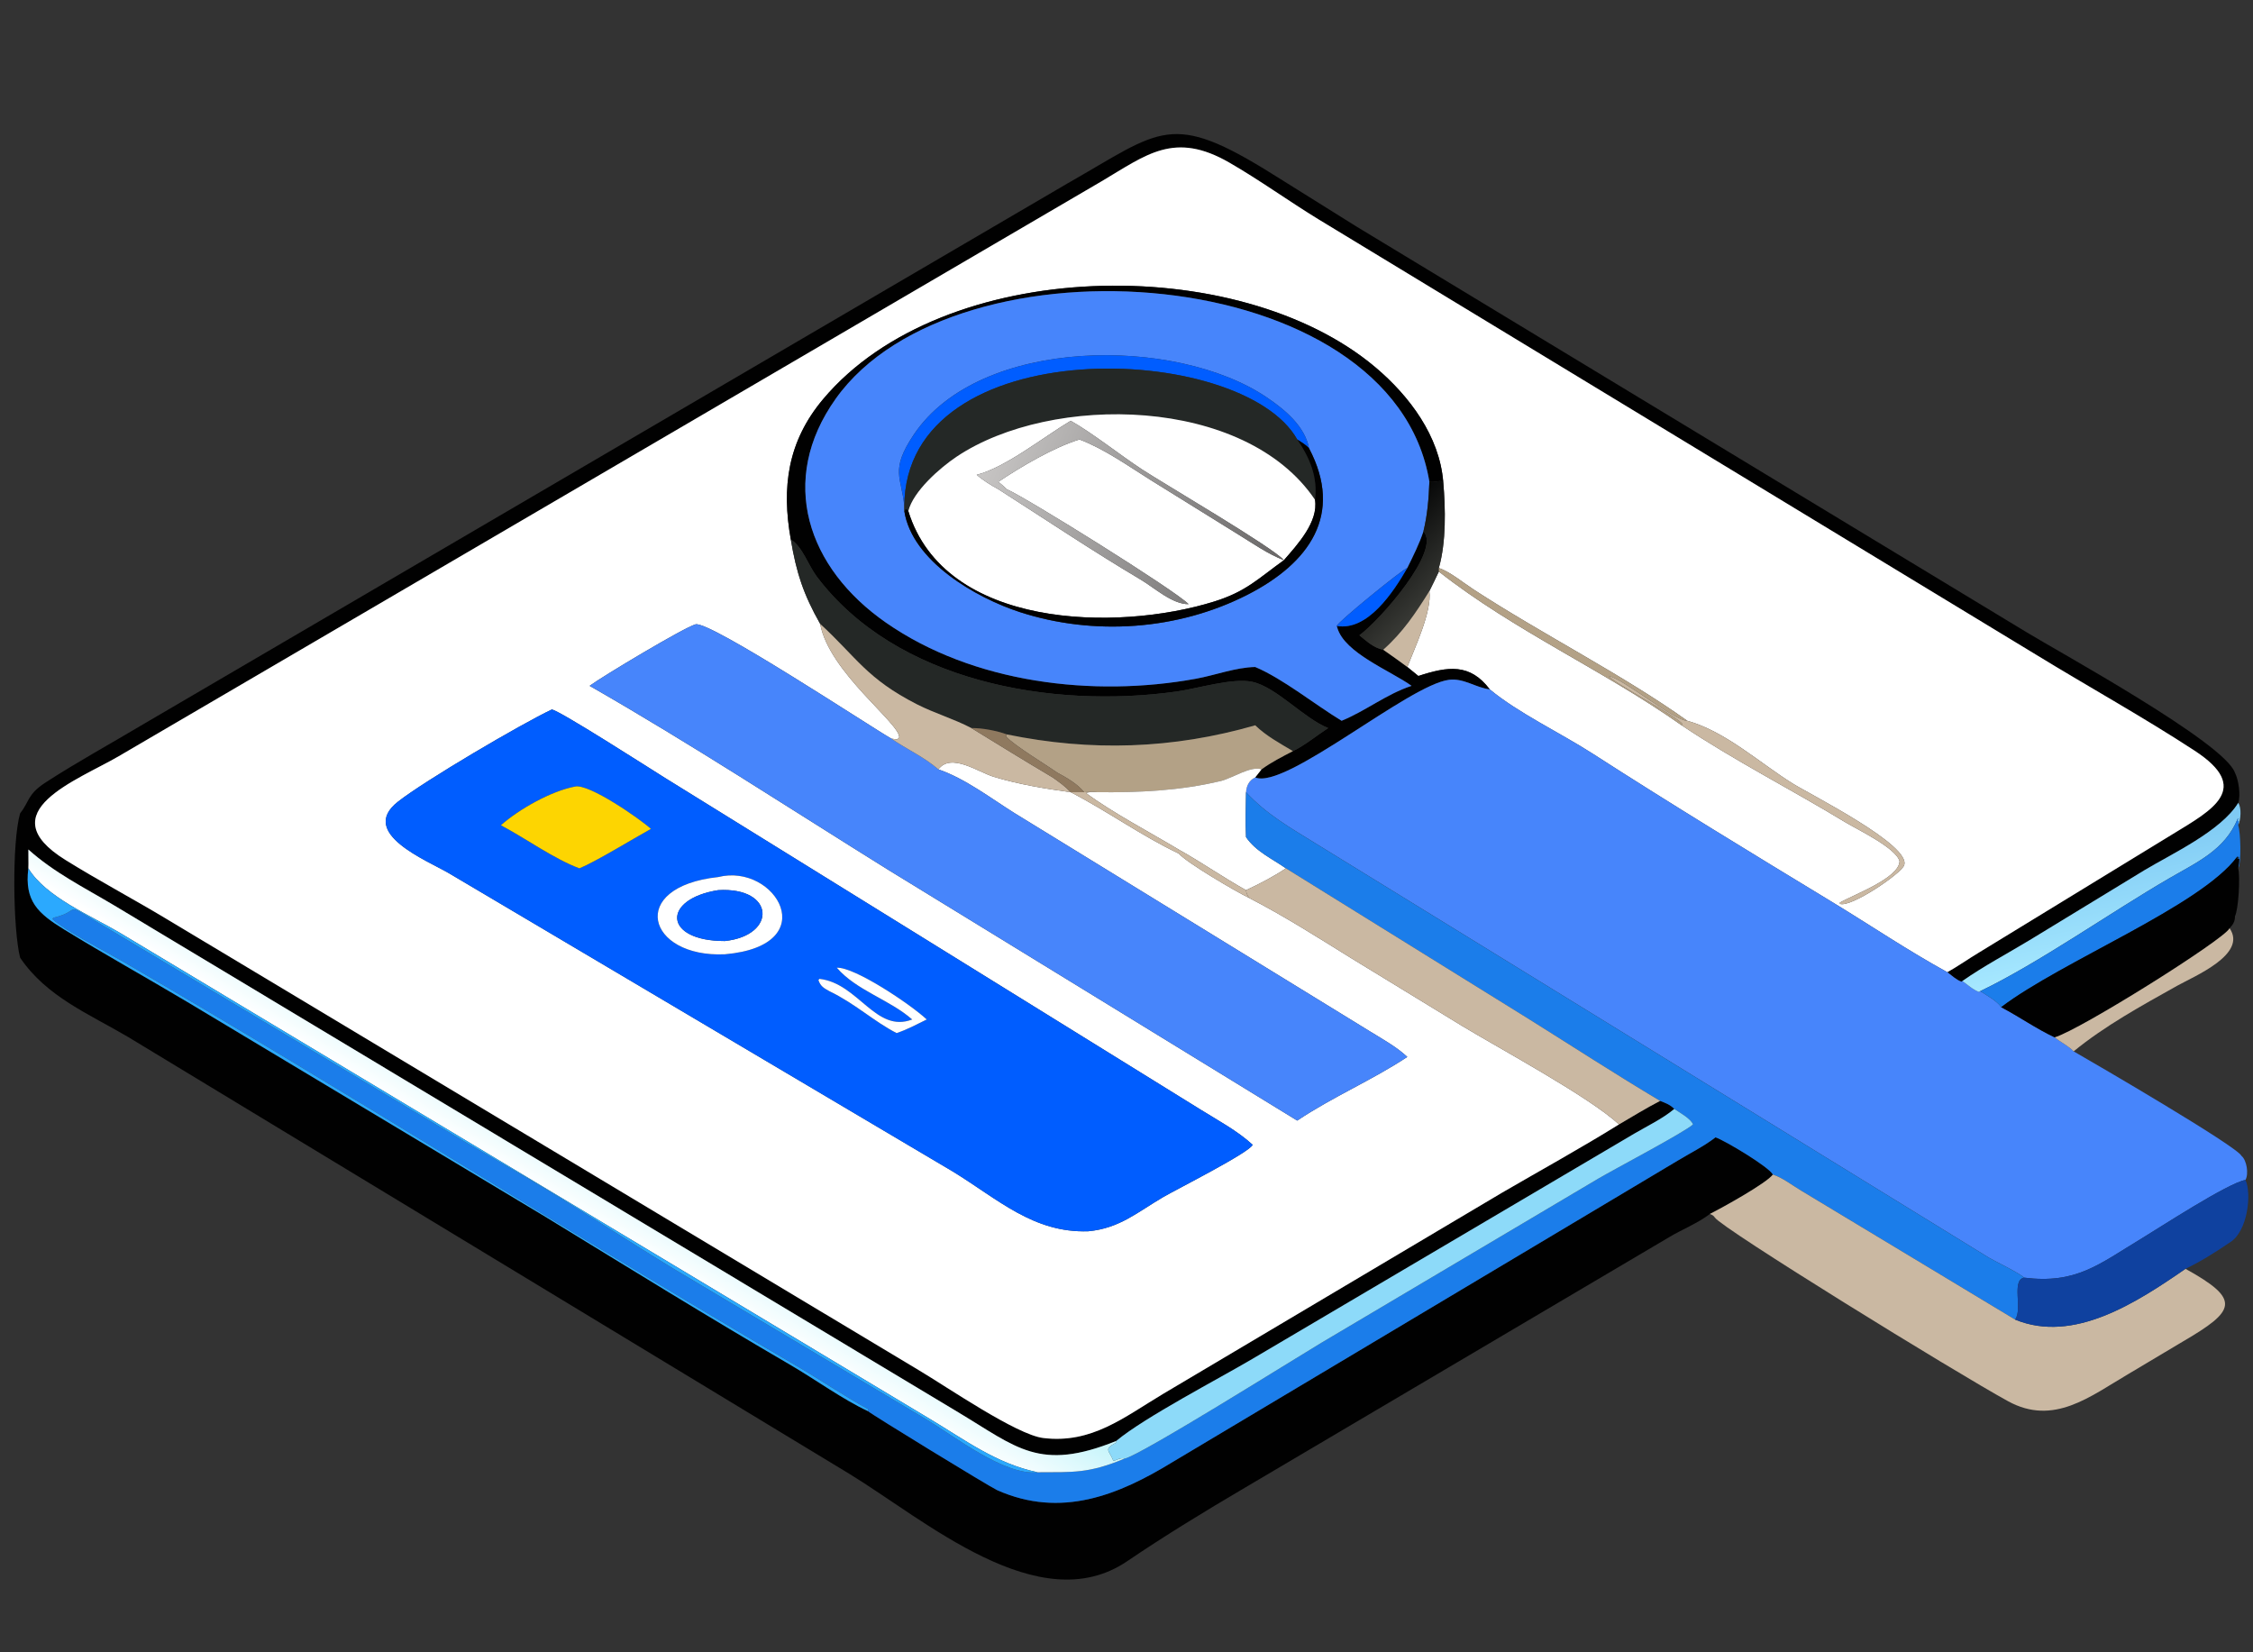
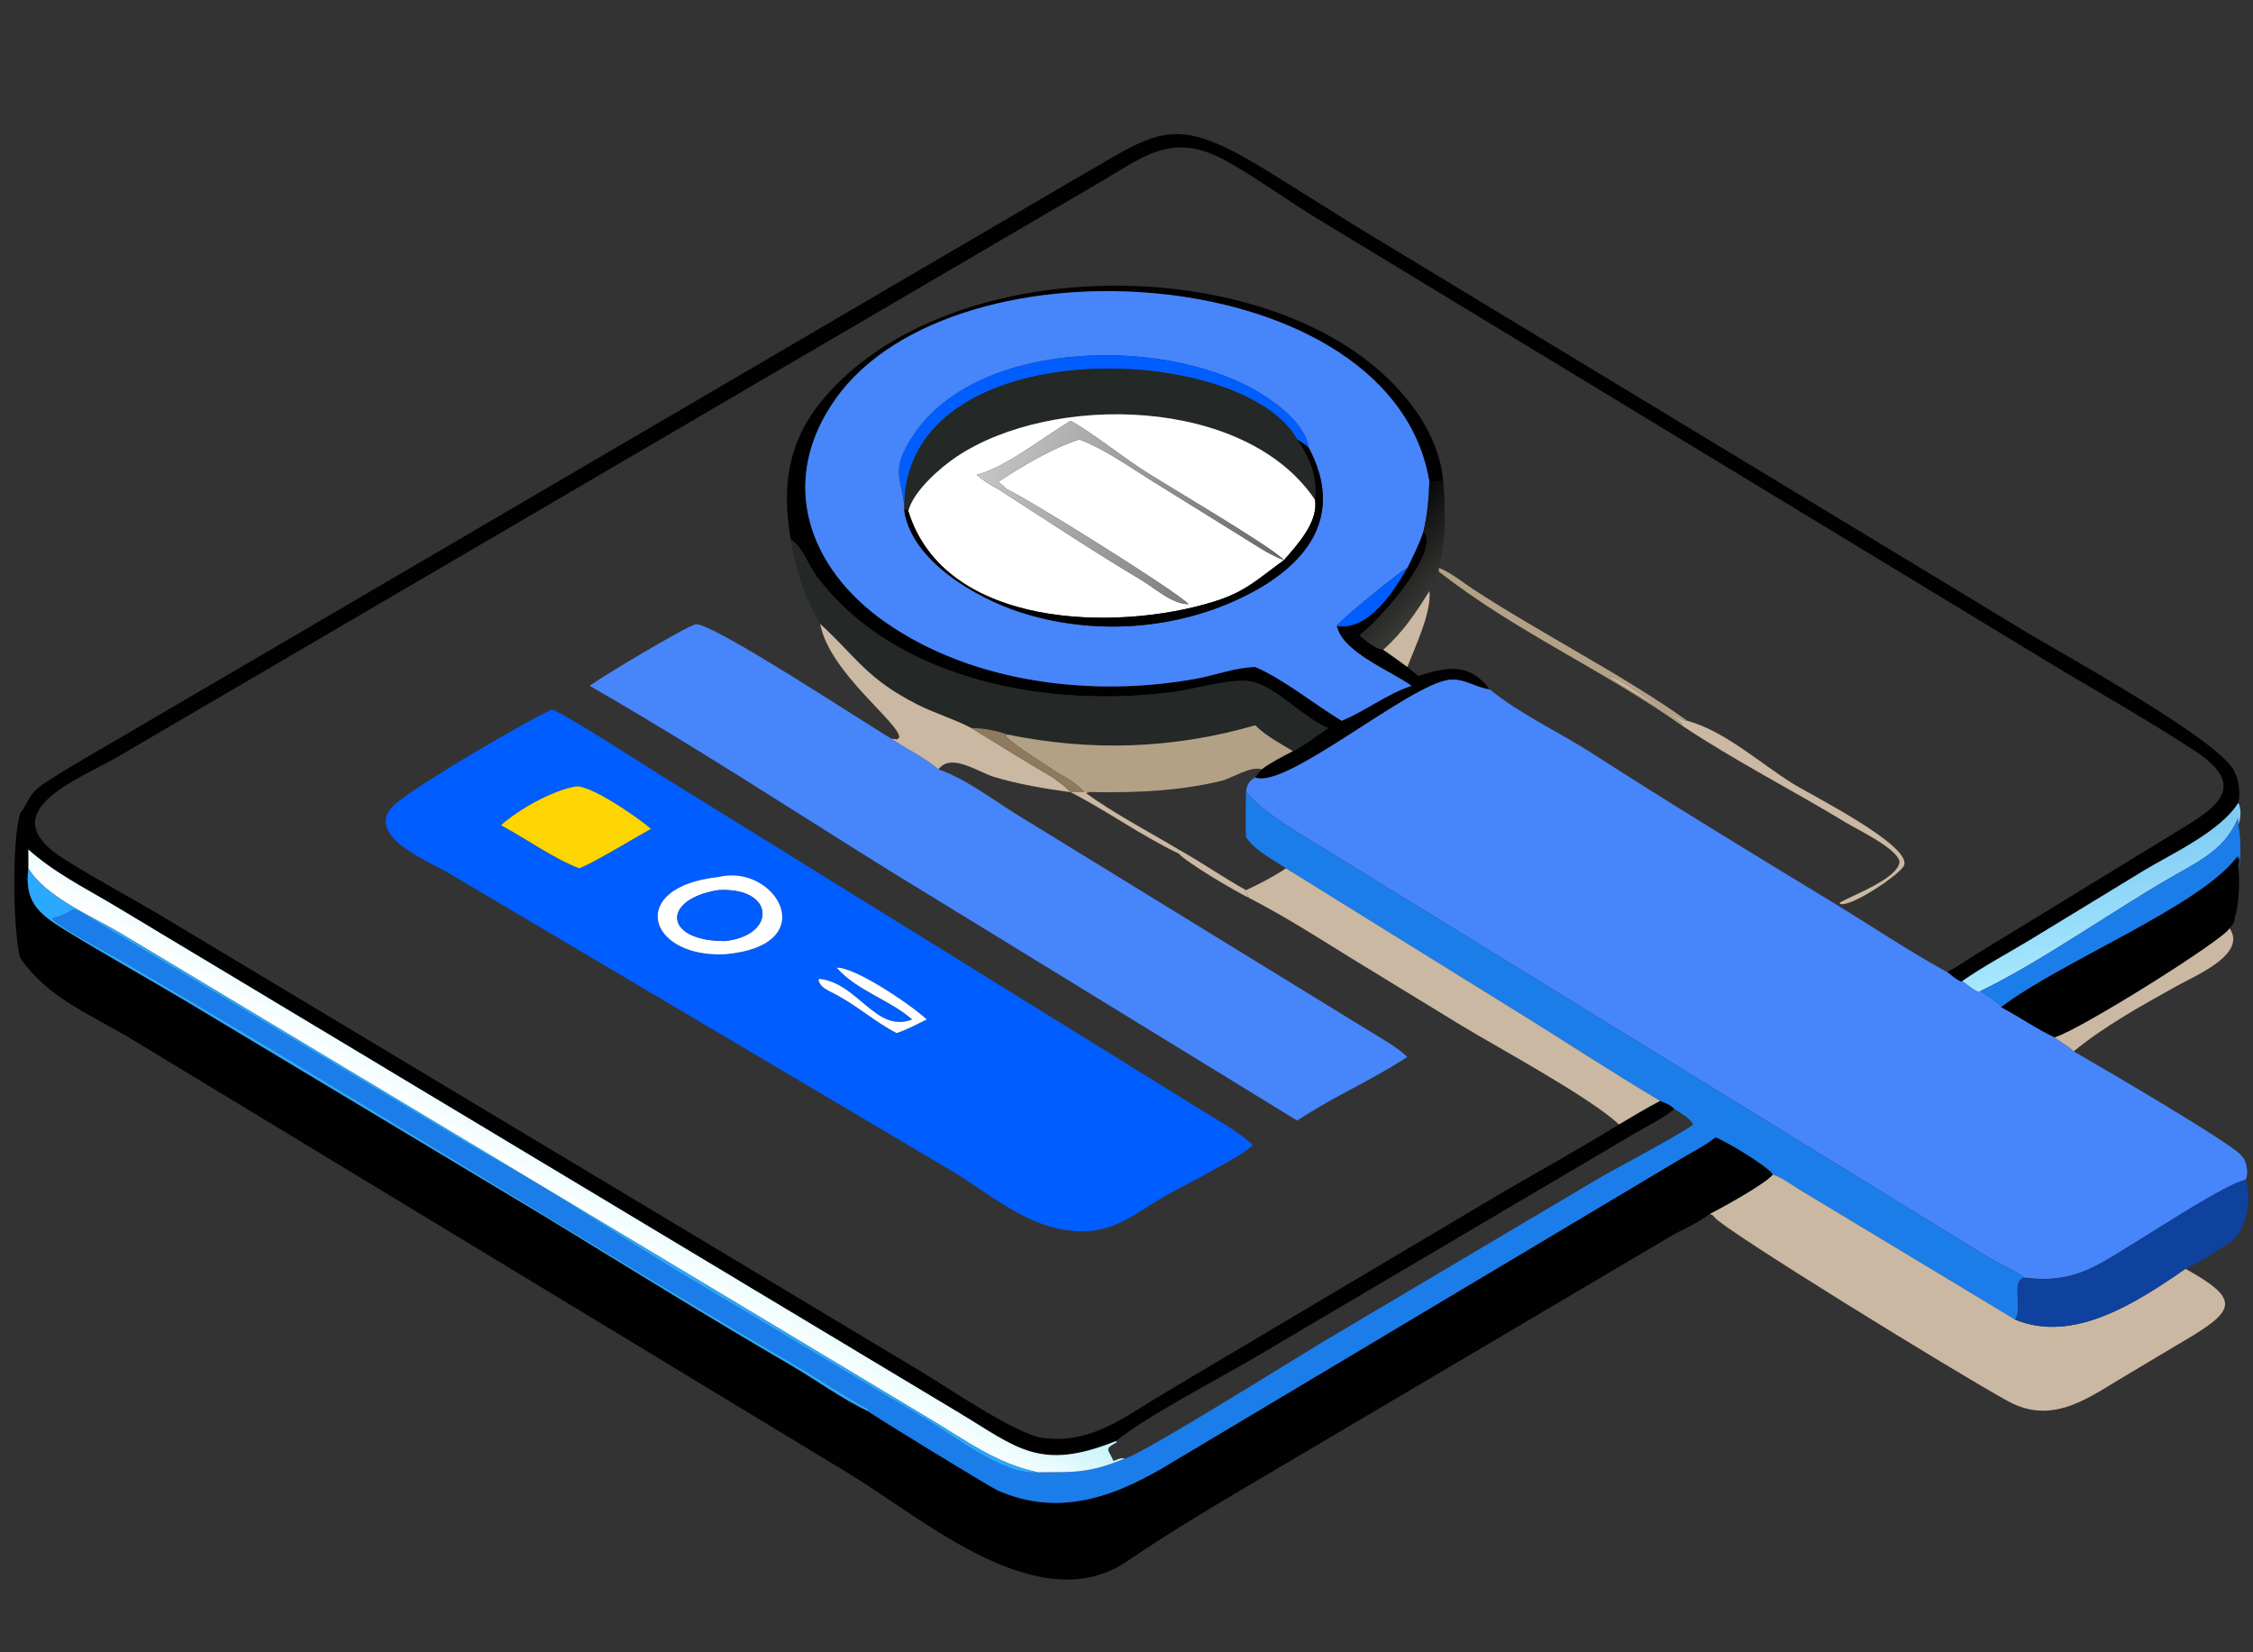
<svg xmlns="http://www.w3.org/2000/svg" width="120" height="88" viewBox="0 0 120 88" fill="none">
  <rect x="0" y="0" width="120" height="88" fill="#333333" stroke="none" />
  <g clip-path="url(#clip0_8454_17083)">
    <path d="M1.072 43.315C1.569 42.698 1.451 42.309 2.414 41.683C4.114 40.58 5.915 39.595 7.656 38.557L56.866 9.764C61.872 6.922 62.321 5.852 67.837 9.309L72.24 12.06L107.924 33.663C109.649 34.717 118.489 39.552 119.038 41.155C119.23 41.522 119.356 42.364 119.213 42.761C118.295 44.259 115.681 45.47 114.221 46.344L108.101 50.072C106.914 50.791 105.657 51.453 104.522 52.248L104.476 52.284C104.213 52.199 103.943 51.945 103.719 51.779C104.288 51.461 104.837 51.07 105.4 50.733L115.745 44.41C117.825 43.14 119.973 41.994 116.891 39.981C114.144 38.186 111.26 36.592 108.461 34.879L70.253 11.699C68.646 10.719 67.114 9.606 65.485 8.665C62.541 6.965 61.064 8.244 58.663 9.661L6.33 40.272C4.136 41.557 -0.627 43.246 3.484 45.799C5.241 46.891 7.075 47.863 8.848 48.929L48.946 72.98C50.481 73.893 54.141 76.413 55.566 76.587C58.153 76.901 59.861 75.483 61.955 74.232L80.028 63.506C82.096 62.305 84.2 61.146 86.231 59.885C86.959 59.458 87.671 59.021 88.421 58.632C88.698 58.738 88.969 58.839 89.178 59.06C88.573 59.572 87.748 59.967 87.061 60.369L66.698 72.379C64.893 73.444 60.969 75.481 59.453 76.744C55.355 78.396 54.165 77.087 51.037 75.217L6.046 48.2C4.495 47.277 2.86 46.46 1.511 45.243C1.504 45.578 1.525 45.911 1.511 46.247C1.293 47.999 2.035 48.652 3.411 49.498C5.566 50.823 7.78 52.052 9.953 53.347L29.124 64.85C33.437 67.489 37.732 70.149 42.101 72.694C43.4 73.45 44.913 74.547 46.235 75.157C46.391 75.315 52.74 79.199 53.114 79.365C56.517 80.876 59.578 79.629 62.459 77.865L89.347 61.821C90.008 61.421 90.769 61.043 91.375 60.573C91.88 60.746 94.237 62.157 94.428 62.557C94.082 63.02 91.76 64.307 91.073 64.654C90.448 65.139 89.588 65.479 88.901 65.892L66.292 79.243C64.149 80.504 62.077 81.767 60.022 83.158C55.35 86.318 49.258 80.944 45.218 78.483L6.835 55.236C4.717 53.987 2.486 53.091 1.072 51.007C0.692 49.525 0.626 44.86 1.072 43.315Z" fill="#010101" />
-     <path d="M76.87 25.662C76.67 23.229 75.079 21.102 73.27 19.573C65.936 13.376 50.233 13.658 43.843 21.257C41.945 23.513 41.623 25.958 42.121 28.736C42.418 30.518 42.8 31.666 43.684 33.225C44.163 35.823 47.988 38.562 47.894 39.285L47.785 39.381C47.682 39.366 47.58 39.351 47.477 39.34C46.368 38.708 37.798 33.05 37.045 33.252C36.441 33.414 32.08 36.027 31.404 36.527C36.818 39.626 42.032 43.044 47.326 46.337L69.094 59.682C70.975 58.419 73.077 57.533 74.957 56.29C74.377 55.748 73.644 55.348 72.97 54.932L54.037 43.306C52.769 42.511 51.395 41.459 49.981 40.976C50.656 40.069 52.097 41.122 52.941 41.376C54.26 41.774 55.667 42.007 57.03 42.193C58.988 43.202 60.782 44.507 62.777 45.456C63.23 45.962 65.797 47.469 66.528 47.823C68.406 48.791 70.159 49.909 71.95 51.02L77.86 54.631C79.834 55.826 84.638 58.41 86.232 59.885C84.201 61.146 82.097 62.305 80.028 63.506L61.956 74.232C59.862 75.483 58.154 76.901 55.567 76.587C54.141 76.413 50.482 73.893 48.947 72.98L8.849 48.929C7.075 47.863 5.241 46.891 3.485 45.799C-0.626 43.246 4.137 41.557 6.331 40.272L58.664 9.661C61.065 8.244 62.542 6.965 65.485 8.665C67.115 9.606 68.647 10.719 70.254 11.699L108.462 34.879C111.261 36.592 114.145 38.186 116.891 39.981C119.974 41.994 117.826 43.14 115.746 44.41L105.4 50.733C104.838 51.07 104.289 51.461 103.72 51.779C101.6 50.616 99.631 49.283 97.567 48.03C93.292 45.435 89.025 42.84 84.819 40.132C83.119 39.038 80.861 37.972 79.351 36.716C78.291 35.314 77.117 35.488 75.546 36.002C75.352 35.84 75.154 35.682 74.957 35.523C75.367 34.466 76.268 32.578 76.133 31.479C76.306 31.136 76.474 30.79 76.637 30.441C80.65 33.597 85.407 35.692 89.569 38.629C92.369 40.502 95.422 42.052 98.302 43.801C98.908 44.169 100.99 45.157 101.175 45.867C101.158 46.769 98.696 47.663 97.994 48.072L98.002 48.14C98.579 48.344 101.231 46.55 101.415 46.093C101.843 45.034 96.435 42.325 95.475 41.725C93.706 40.62 91.898 38.951 89.868 38.387C86.45 35.946 82.11 33.759 78.479 31.39C77.919 31.025 77.262 30.474 76.637 30.248C77.032 28.857 76.993 27.091 76.87 25.662ZM29.387 37.789C27.729 38.576 22.636 41.566 21.191 42.702C19.066 44.373 22.758 45.828 23.922 46.514L50.762 62.401C53.167 63.877 55.048 65.676 57.967 65.576C59.635 65.417 60.571 64.565 61.964 63.751C62.64 63.356 66.575 61.371 66.719 60.97C65.914 60.227 64.871 59.673 63.941 59.093L35.413 41.426C34.767 41.026 29.693 37.765 29.387 37.789Z" fill="white" />
    <path d="M76.133 25.662C74.21 13.874 50.888 12.281 44.517 21.231C41.408 25.599 43.012 30.257 47.191 33.162C51.837 36.392 58.235 37.148 63.703 36.148C64.733 35.96 65.813 35.544 66.856 35.523C68.33 36.144 70.038 37.528 71.459 38.387C72.75 37.859 73.847 36.965 75.184 36.527C74.062 35.722 71.62 34.784 71.23 33.437L71.211 33.375C71.208 33.363 71.204 33.35 71.201 33.338C72.853 33.616 74.213 31.536 74.957 30.248C75.271 29.607 75.591 28.98 75.815 28.3C76.788 29.291 73.522 33.009 72.405 33.836C72.793 34.147 73.17 34.51 73.674 34.604C74.104 34.907 74.537 35.206 74.957 35.523C75.154 35.682 75.352 35.84 75.546 36.002C77.117 35.488 78.291 35.314 79.351 36.716C78.597 36.624 77.966 36.107 77.178 36.206C75.02 36.478 68.45 42.084 66.856 41.405L67.193 40.976C67.713 40.592 68.294 40.302 68.865 40.004C69.51 39.689 70.132 39.168 70.741 38.775C69.449 38.266 67.984 36.59 66.699 36.314C65.652 36.089 63.803 36.67 62.68 36.828C56.031 37.767 47.719 36.324 43.486 30.684C43.073 30.134 42.716 29.079 42.121 28.736C41.623 25.958 41.945 23.513 43.843 21.256C50.233 13.657 65.936 13.375 73.27 19.573C75.079 21.102 76.67 23.228 76.87 25.662L76.803 25.684L76.782 25.625C76.554 25.61 76.361 25.701 76.133 25.662Z" fill="#010101" />
    <path d="M66.855 35.523C65.812 35.544 64.732 35.96 63.702 36.148C58.234 37.148 51.836 36.392 47.19 33.162C43.011 30.257 41.407 25.599 44.516 21.231C50.887 12.281 74.208 13.874 76.132 25.662C76.099 26.549 76.027 27.436 75.814 28.3C75.59 28.98 75.27 29.607 74.956 30.248C74.678 30.335 71.196 33.172 71.2 33.338C71.203 33.35 71.206 33.363 71.21 33.375L71.228 33.437C71.618 34.784 74.061 35.722 75.183 36.527C73.846 36.965 72.748 37.859 71.457 38.387C70.037 37.528 68.329 36.144 66.855 35.523ZM69.724 23.881C69.497 22.689 68.434 21.817 67.47 21.164C62.635 17.888 52.186 17.913 48.676 23.138C47.376 25.074 48.033 25.416 48.165 26.979V27.22C48.581 29.899 52.013 31.851 54.32 32.599C58.26 33.877 62.735 33.566 66.44 31.677C69.736 29.995 71.579 27.405 69.724 23.881Z" fill="#4785FB" />
    <path d="M69.094 23.406C66.146 18.159 48.187 17.546 48.166 26.979C48.034 25.416 47.377 25.074 48.677 23.138C52.187 17.913 62.636 17.888 67.471 21.164C68.435 21.817 69.498 22.689 69.725 23.881C69.56 23.683 69.307 23.548 69.094 23.406Z" fill="#005DFF" />
    <path d="M48.166 26.979C48.187 17.546 66.147 18.159 69.094 23.406C69.755 24.372 70.196 25.409 70.04 26.616C66.319 21.087 56.022 20.942 50.961 24.317C50.078 24.906 48.645 26.155 48.379 27.22C48.337 27.162 48.311 27.146 48.251 27.109L48.166 27.22V26.979Z" fill="#242826" />
    <path d="M53.627 26.058C53.48 25.921 53.336 25.785 53.176 25.662C54.369 24.858 56.137 23.821 57.496 23.406C58.825 23.911 60.069 24.802 61.269 25.555L65.95 28.463C66.724 28.935 67.534 29.512 68.383 29.834C67.015 30.813 66.384 31.502 64.67 32.037C59.48 33.656 50.311 33.485 48.379 27.22C48.644 26.155 50.077 24.906 50.96 24.317C56.021 20.942 66.319 21.087 70.039 26.616C70.23 27.791 69.106 29.004 68.383 29.834C67.811 29.163 61.987 25.759 60.842 25.011C59.657 24.237 58.184 23.06 57.029 22.411C55.612 23.251 53.565 24.897 52.023 25.288C52.358 25.584 52.785 25.843 53.176 26.058C55.699 27.673 58.199 29.352 60.774 30.881C61.48 31.3 62.437 32.185 63.308 32.177C62.567 31.427 54.718 26.538 53.627 26.058Z" fill="white" />
    <path d="M53.177 25.662C53.337 25.785 53.481 25.921 53.628 26.058C54.718 26.538 62.568 31.427 63.309 32.177C62.438 32.185 61.481 31.3 60.775 30.881C58.2 29.352 55.7 27.673 53.177 26.058C52.786 25.842 52.359 25.584 52.023 25.288C53.566 24.897 55.613 23.251 57.03 22.411C58.185 23.06 59.658 24.236 60.843 25.011C61.988 25.759 67.812 29.163 68.384 29.834C67.535 29.512 66.725 28.935 65.951 28.463L61.27 25.555C60.07 24.801 58.826 23.911 57.497 23.406C56.138 23.821 54.37 24.858 53.177 25.662Z" fill="url(#paint0_linear_8454_17083)" />
    <path d="M69.094 23.406C69.307 23.548 69.56 23.683 69.725 23.881C71.58 27.405 69.737 29.995 66.441 31.677C62.736 33.566 58.261 33.877 54.321 32.6C52.014 31.852 48.582 29.899 48.166 27.22L48.251 27.11C48.311 27.146 48.337 27.163 48.379 27.22C50.312 33.485 59.481 33.656 64.67 32.037C66.385 31.502 67.016 30.813 68.384 29.835C69.106 29.004 70.231 27.791 70.04 26.616C70.196 25.409 69.755 24.372 69.094 23.406Z" fill="#010101" />
    <path d="M76.132 25.662C76.361 25.701 76.553 25.61 76.781 25.625L76.803 25.684L76.87 25.662C76.993 27.091 77.032 28.856 76.636 30.248V30.441C76.474 30.79 76.305 31.135 76.132 31.479C75.404 32.652 74.714 33.68 73.674 34.604C73.169 34.51 72.793 34.147 72.404 33.836C73.521 33.009 76.788 29.291 75.815 28.3C76.028 27.436 76.1 26.549 76.132 25.662Z" fill="url(#paint1_linear_8454_17083)" />
    <path d="M42.121 28.736C42.716 29.079 43.073 30.134 43.486 30.684C47.719 36.324 56.031 37.767 62.68 36.828C63.803 36.67 65.652 36.089 66.699 36.314C67.984 36.59 69.449 38.266 70.741 38.775C70.132 39.168 69.51 39.689 68.865 40.004C68.172 39.589 67.439 39.196 66.856 38.629C62.467 39.897 58.1 40.032 53.628 39.114C53.07 38.913 52.325 38.771 51.738 38.775C50.802 38.285 49.784 37.991 48.843 37.512C46.152 36.142 45.619 35.002 43.683 33.225C42.8 31.666 42.418 30.517 42.121 28.736Z" fill="#242826" />
    <path d="M76.637 30.441V30.248C77.262 30.474 77.92 31.025 78.479 31.39C82.11 33.759 86.45 35.946 89.868 38.387C89.225 38.417 86.459 36.151 85.702 36.01C85.909 36.364 89.428 38.195 89.618 38.575L89.569 38.629C85.407 35.692 80.65 33.597 76.637 30.441Z" fill="#B3A186" />
    <path d="M71.201 33.338C71.197 33.172 74.68 30.335 74.957 30.248C74.213 31.536 72.853 33.616 71.201 33.338Z" fill="#005DFF" />
    <path d="M73.674 34.604C74.715 33.68 75.404 32.652 76.133 31.479C76.268 32.578 75.367 34.466 74.957 35.523C74.537 35.206 74.104 34.907 73.674 34.604Z" fill="#CAB8A2" />
    <path d="M31.404 36.527C32.08 36.027 36.441 33.414 37.045 33.252C37.797 33.05 46.368 38.708 47.477 39.34C48.302 39.911 49.22 40.312 49.981 40.976C51.395 41.459 52.769 42.51 54.037 43.306L72.97 54.932C73.644 55.348 74.377 55.748 74.957 56.29C73.077 57.533 70.975 58.419 69.094 59.682L47.325 46.337C42.031 43.044 36.818 39.626 31.404 36.527Z" fill="#4785FB" />
    <path d="M43.684 33.226C45.62 35.003 46.152 36.142 48.843 37.513C49.784 37.991 50.802 38.285 51.738 38.776C53.176 39.661 54.612 40.544 56.064 41.405C56.406 41.645 56.745 41.887 57.03 42.193C55.667 42.007 54.26 41.774 52.941 41.376C52.097 41.122 50.656 40.069 49.981 40.976C49.221 40.312 48.302 39.911 47.477 39.34C47.581 39.351 47.682 39.366 47.785 39.381L47.894 39.285C47.989 38.562 44.163 35.824 43.684 33.226Z" fill="#CAB8A2" />
    <path d="M89.867 38.387C91.897 38.951 93.704 40.62 95.474 41.725C96.434 42.325 101.842 45.034 101.414 46.093C101.23 46.55 98.578 48.344 98.001 48.14L97.993 48.072C98.695 47.663 101.157 46.769 101.174 45.867C100.989 45.157 98.907 44.169 98.301 43.801C95.421 42.052 92.368 40.502 89.567 38.629L89.617 38.575C89.427 38.195 85.908 36.364 85.701 36.01C86.458 36.151 89.224 38.417 89.867 38.387Z" fill="#CAB8A2" />
    <path d="M79.351 36.716C80.861 37.972 83.119 39.038 84.819 40.132C89.025 42.84 93.292 45.435 97.567 48.03C99.631 49.283 101.6 50.616 103.72 51.779C103.944 51.945 104.214 52.199 104.477 52.284L104.523 52.248C104.792 52.442 105.096 52.717 105.407 52.83L105.473 52.787C105.806 53.007 106.369 53.311 106.587 53.642C107.552 54.148 108.453 54.786 109.44 55.249C109.751 55.508 110.179 55.704 110.448 55.995C111.64 56.678 119.146 61.049 119.388 61.562C119.668 61.79 119.782 62.524 119.598 62.843C118.663 63.007 115.014 65.388 114.087 65.948C111.77 67.348 110.592 68.393 107.805 68.047C107.608 67.826 106.292 67.192 105.949 66.992L70.066 44.916C68.713 44.077 67.459 43.374 66.367 42.193C66.39 41.85 66.53 41.558 66.856 41.405C68.45 42.084 75.02 36.478 77.178 36.206C77.966 36.107 78.597 36.624 79.351 36.716Z" fill="#4785FB" />
    <path d="M57.965 65.576C55.047 65.676 53.166 63.877 50.761 62.402L23.921 46.514C22.756 45.828 19.065 44.373 21.19 42.702C22.635 41.566 27.728 38.576 29.386 37.789C29.692 37.765 34.766 41.026 35.412 41.426L63.94 59.093C64.87 59.673 65.913 60.227 66.718 60.97C66.574 61.371 62.639 63.356 61.962 63.751C60.57 64.565 59.634 65.417 57.965 65.576ZM30.618 41.894C29.349 42.134 27.643 43.097 26.679 43.952C28.002 44.651 29.482 45.73 30.859 46.247C31.725 45.893 33.728 44.665 34.669 44.145C34.076 43.608 31.352 41.712 30.618 41.894ZM38.249 46.712C33.383 47.236 34.463 51.014 38.607 50.824C43.918 50.36 41.312 45.943 38.249 46.712ZM44.57 51.54C45.616 52.753 47.376 53.235 48.585 54.296C46.641 55.046 45.722 52.365 43.643 52.133L43.589 52.198C43.707 52.533 43.875 52.622 44.17 52.787C45.53 53.438 46.542 54.399 47.754 55.021C48.311 54.836 48.835 54.552 49.361 54.296C48.458 53.459 45.505 51.492 44.57 51.54Z" fill="#005DFF" />
    <path d="M56.317 41.155C55.611 40.659 54.12 39.775 53.578 39.225L53.627 39.114C58.1 40.032 62.466 39.897 66.856 38.629C67.438 39.196 68.171 39.589 68.864 40.004C68.293 40.302 67.713 40.592 67.192 40.976C66.64 40.766 65.619 41.452 65.03 41.593C62.845 42.116 60.689 42.213 58.45 42.193C58.213 42.156 57.984 42.177 57.746 42.193C57.387 41.75 56.815 41.42 56.317 41.155Z" fill="#B3A186" />
    <path d="M51.738 38.776C52.326 38.771 53.07 38.913 53.628 39.114L53.579 39.225C54.121 39.775 55.612 40.659 56.318 41.155C56.816 41.42 57.388 41.75 57.747 42.193H57.03C56.745 41.887 56.406 41.645 56.064 41.405C54.612 40.544 53.176 39.66 51.738 38.776Z" fill="#8F795F" />
-     <path d="M58.45 42.193C60.69 42.212 62.845 42.116 65.031 41.593C65.619 41.452 66.641 40.766 67.192 40.976L66.856 41.405C66.53 41.558 66.39 41.85 66.367 42.193C66.356 42.988 66.328 43.789 66.367 44.584C66.886 45.349 67.753 45.73 68.491 46.247C67.832 46.689 67.086 47.074 66.367 47.409C65.21 46.771 64.005 45.928 62.776 45.243C61.254 44.334 59.231 43.266 57.846 42.24C57.988 42.157 58.283 42.194 58.45 42.193Z" fill="white" />
    <path d="M26.68 43.952C27.644 43.097 29.351 42.134 30.619 41.894C31.353 41.712 34.077 43.608 34.67 44.145C33.729 44.665 31.726 45.893 30.86 46.247C29.483 45.73 28.003 44.651 26.68 43.952Z" fill="#FDD501" />
-     <path d="M57.029 42.193H57.746C57.984 42.177 58.213 42.156 58.45 42.193C58.283 42.194 57.988 42.157 57.846 42.24C59.231 43.266 61.254 44.334 62.776 45.243C62.782 45.318 62.794 45.382 62.776 45.456C60.782 44.507 58.987 43.202 57.029 42.193Z" fill="#CAB8A2" />
+     <path d="M57.029 42.193H57.746C57.984 42.177 58.213 42.156 58.45 42.193C58.283 42.194 57.988 42.157 57.846 42.24C59.231 43.266 61.254 44.334 62.776 45.243C62.782 45.318 62.794 45.382 62.776 45.456C60.782 44.507 58.987 43.202 57.029 42.193" fill="#CAB8A2" />
    <path d="M66.366 42.193C67.458 43.374 68.712 44.077 70.064 44.916L105.947 66.992C106.291 67.192 107.607 67.826 107.803 68.046C107.128 68.187 107.725 69.707 107.344 70.255L107.328 70.279L95.941 63.416C95.475 63.141 94.935 62.715 94.427 62.557C94.237 62.157 91.88 60.746 91.374 60.573C90.768 61.043 90.008 61.421 89.346 61.821L62.458 77.865C59.577 79.629 56.517 80.876 53.113 79.365C52.739 79.199 46.39 75.315 46.234 75.157L46.26 75.059C44.935 74.334 43.686 73.477 42.387 72.718C30.369 65.7 18.574 58.188 6.555 51.211C5.696 50.712 3.441 49.548 2.801 48.954L2.834 48.881C4.439 48.503 3.278 47.993 5.23 49.14L24.749 60.804L28.049 62.72C30.73 64.296 33.329 66.03 35.99 67.642L49.385 75.624C50.827 76.497 53.517 78.602 55.265 78.412C57.164 78.401 57.971 78.484 59.899 77.684C60.675 77.556 69.071 72.296 70.381 71.514L85.126 62.774C85.835 62.35 89.796 60.262 90.174 59.885C90.061 59.58 89.448 59.245 89.177 59.06C88.969 58.839 88.697 58.738 88.421 58.632C86.078 57.237 83.779 55.744 81.466 54.297L68.49 46.247C67.752 45.73 66.885 45.349 66.366 44.584C66.327 43.789 66.356 42.988 66.366 42.193Z" fill="#1B7DEA" />
    <path d="M104.521 52.248C105.657 51.453 106.913 50.791 108.101 50.072L114.221 46.344C115.68 45.47 118.294 44.259 119.213 42.761C119.398 43.013 119.353 43.657 119.213 43.952L119.24 43.751L119.165 43.689L119.225 43.588L119.227 43.659L119.189 43.596C118.507 45.264 117.038 45.909 115.553 46.77C112.415 48.589 108.619 51.275 105.472 52.787L105.405 52.83C105.095 52.717 104.791 52.442 104.521 52.248Z" fill="url(#paint2_linear_8454_17083)" />
    <path d="M105.473 52.787C108.62 51.275 112.416 48.589 115.554 46.77C117.039 45.909 118.508 45.264 119.189 43.596L119.228 43.659L119.226 43.588L119.166 43.689L119.241 43.751L119.213 43.952C119.336 44.308 119.394 45.928 119.213 46.247C119.237 46.079 119.266 45.911 119.271 45.741L119.109 45.697L119.277 45.653L119.156 45.632C117.216 48.257 109.81 51.191 106.587 53.642C106.368 53.311 105.805 53.007 105.473 52.787Z" fill="#1B7DEA" />
    <path d="M1.511 46.247C1.525 45.911 1.504 45.578 1.511 45.243C2.861 46.46 4.495 47.277 6.047 48.2L51.037 75.217C54.165 77.086 55.355 78.395 59.453 76.744L59.47 76.822C58.76 77.2 59.056 77.197 59.306 77.811C59.53 77.74 59.667 77.622 59.9 77.684C57.971 78.484 57.165 78.401 55.266 78.412C53.066 77.95 51.401 76.692 49.511 75.56L6.355 49.662C4.837 48.768 2.43 47.768 1.511 46.247Z" fill="url(#paint3_linear_8454_17083)" />
    <path d="M62.775 45.243C64.005 45.928 65.21 46.771 66.366 47.409C66.371 47.57 66.45 47.685 66.527 47.823C65.796 47.469 63.229 45.962 62.775 45.456C62.793 45.382 62.782 45.318 62.775 45.243Z" fill="#CAB8A2" />
    <path d="M106.586 53.641C109.809 51.191 117.215 48.257 119.155 45.632L119.276 45.653L119.108 45.697L119.27 45.741C119.265 45.911 119.236 46.079 119.212 46.247C119.325 46.668 119.232 48.428 119.038 48.801C119.049 49.064 118.928 49.255 118.752 49.438C118.494 50.021 110.792 54.853 109.439 55.249C108.452 54.786 107.55 54.148 106.586 53.641Z" fill="#010101" />
    <path d="M68.492 46.247L81.468 54.297C83.78 55.744 86.079 57.237 88.422 58.632C87.672 59.021 86.96 59.458 86.232 59.885C84.638 58.41 79.834 55.826 77.86 54.631L71.95 51.02C70.159 49.909 68.406 48.791 66.528 47.823C66.451 47.685 66.372 47.57 66.367 47.409C67.087 47.074 67.833 46.689 68.492 46.247Z" fill="#CAB8A2" />
    <path d="M46.234 75.157C44.913 74.547 43.4 73.45 42.1 72.694C37.731 70.149 33.436 67.489 29.124 64.85L9.953 53.347C7.779 52.052 5.565 50.823 3.41 49.498C2.035 48.652 1.293 47.999 1.51 46.247C2.429 47.768 4.836 48.768 6.354 49.662L49.51 75.56C51.4 76.692 53.065 77.95 55.265 78.412C53.517 78.602 50.827 76.497 49.385 75.624L35.99 67.642C33.329 66.03 30.73 64.296 28.048 62.72L24.748 60.804L5.23 49.14C3.278 47.993 4.439 48.503 2.833 48.881L2.801 48.955C3.441 49.548 5.696 50.712 6.554 51.211C18.574 58.188 30.369 65.7 42.387 72.719C43.686 73.477 44.935 74.335 46.26 75.059L46.234 75.157Z" fill="#2BA9FE" />
    <path d="M38.609 50.824C34.464 51.014 33.384 47.236 38.251 46.712C41.313 45.943 43.92 50.36 38.609 50.824ZM38.251 47.409C35.244 47.886 35.324 50.122 38.609 50.118C41.395 49.821 41.28 47.225 38.251 47.409Z" fill="white" />
    <path d="M38.608 50.118C35.323 50.122 35.243 47.886 38.25 47.409C41.279 47.225 41.394 49.821 38.608 50.118Z" fill="#005DFF" />
    <path d="M109.439 55.249C110.793 54.853 118.494 50.021 118.753 49.438C119.715 50.827 116.874 51.989 115.944 52.51C114.076 53.557 112.104 54.635 110.447 55.995C110.178 55.704 109.75 55.508 109.439 55.249Z" fill="#CAB8A2" />
    <path d="M48.586 54.296C47.377 53.235 45.616 52.753 44.57 51.54C45.506 51.492 48.459 53.459 49.361 54.296C48.836 54.553 48.312 54.836 47.755 55.021C46.543 54.399 45.531 53.438 44.171 52.787C43.876 52.622 43.707 52.533 43.59 52.198L43.644 52.133C45.722 52.365 46.642 55.046 48.586 54.296Z" fill="white" />
-     <path d="M59.453 76.744C60.969 75.481 64.893 73.444 66.698 72.379L87.06 60.368C87.747 59.967 88.572 59.572 89.177 59.06C89.448 59.245 90.061 59.58 90.174 59.885C89.797 60.262 85.835 62.35 85.127 62.773L70.381 71.514C69.071 72.296 60.675 77.556 59.9 77.684C59.666 77.622 59.529 77.74 59.305 77.811C59.055 77.197 58.759 77.2 59.469 76.822L59.453 76.744Z" fill="#8DDAF9" />
    <path d="M94.428 62.557C94.935 62.715 95.475 63.141 95.941 63.416L107.328 70.279C110.445 71.569 113.803 69.371 116.405 67.576C119.387 69.226 119.089 69.8 116.233 71.467L113.363 73.178C111.324 74.372 109.385 75.959 106.955 74.628C104.116 73.073 91.678 65.403 91.336 64.844C91.271 64.738 91.183 64.698 91.072 64.654C91.76 64.307 94.082 63.02 94.428 62.557Z" fill="#CAB8A2" />
    <path d="M107.804 68.046C110.592 68.393 111.769 67.348 114.086 65.948C115.013 65.388 118.663 63.007 119.597 62.843C119.934 63.533 119.737 65.6 118.753 66.181C118.023 66.68 117.203 67.195 116.405 67.576C113.803 69.371 110.445 71.569 107.328 70.279L107.345 70.255C107.726 69.707 107.129 68.187 107.804 68.046Z" fill="#0F419F" />
  </g>
  <defs>
    <linearGradient id="paint0_linear_8454_17083" x1="67.987" y1="30.519" x2="52.588" y2="24.22" gradientUnits="userSpaceOnUse">
      <stop stop-color="#696767" />
      <stop offset="1" stop-color="#C7C5C4" />
    </linearGradient>
    <linearGradient id="paint1_linear_8454_17083" x1="73.409" y1="28.501" x2="76.491" y2="31.504" gradientUnits="userSpaceOnUse">
      <stop stop-color="#070808" />
      <stop offset="1" stop-color="#373834" />
    </linearGradient>
    <linearGradient id="paint2_linear_8454_17083" x1="111.288" y1="44.772" x2="112.519" y2="51.329" gradientUnits="userSpaceOnUse">
      <stop stop-color="#7FCAF4" />
      <stop offset="1" stop-color="#A6E8FF" />
    </linearGradient>
    <linearGradient id="paint3_linear_8454_17083" x1="31.256" y1="60.186" x2="29.173" y2="63.583" gradientUnits="userSpaceOnUse">
      <stop stop-color="#C9F5FB" />
      <stop offset="1" stop-color="white" />
    </linearGradient>
    <clipPath id="clip0_8454_17083">
      <rect width="119.883" height="90" fill="white" transform="translate(0 -1)" />
    </clipPath>
  </defs>
</svg>